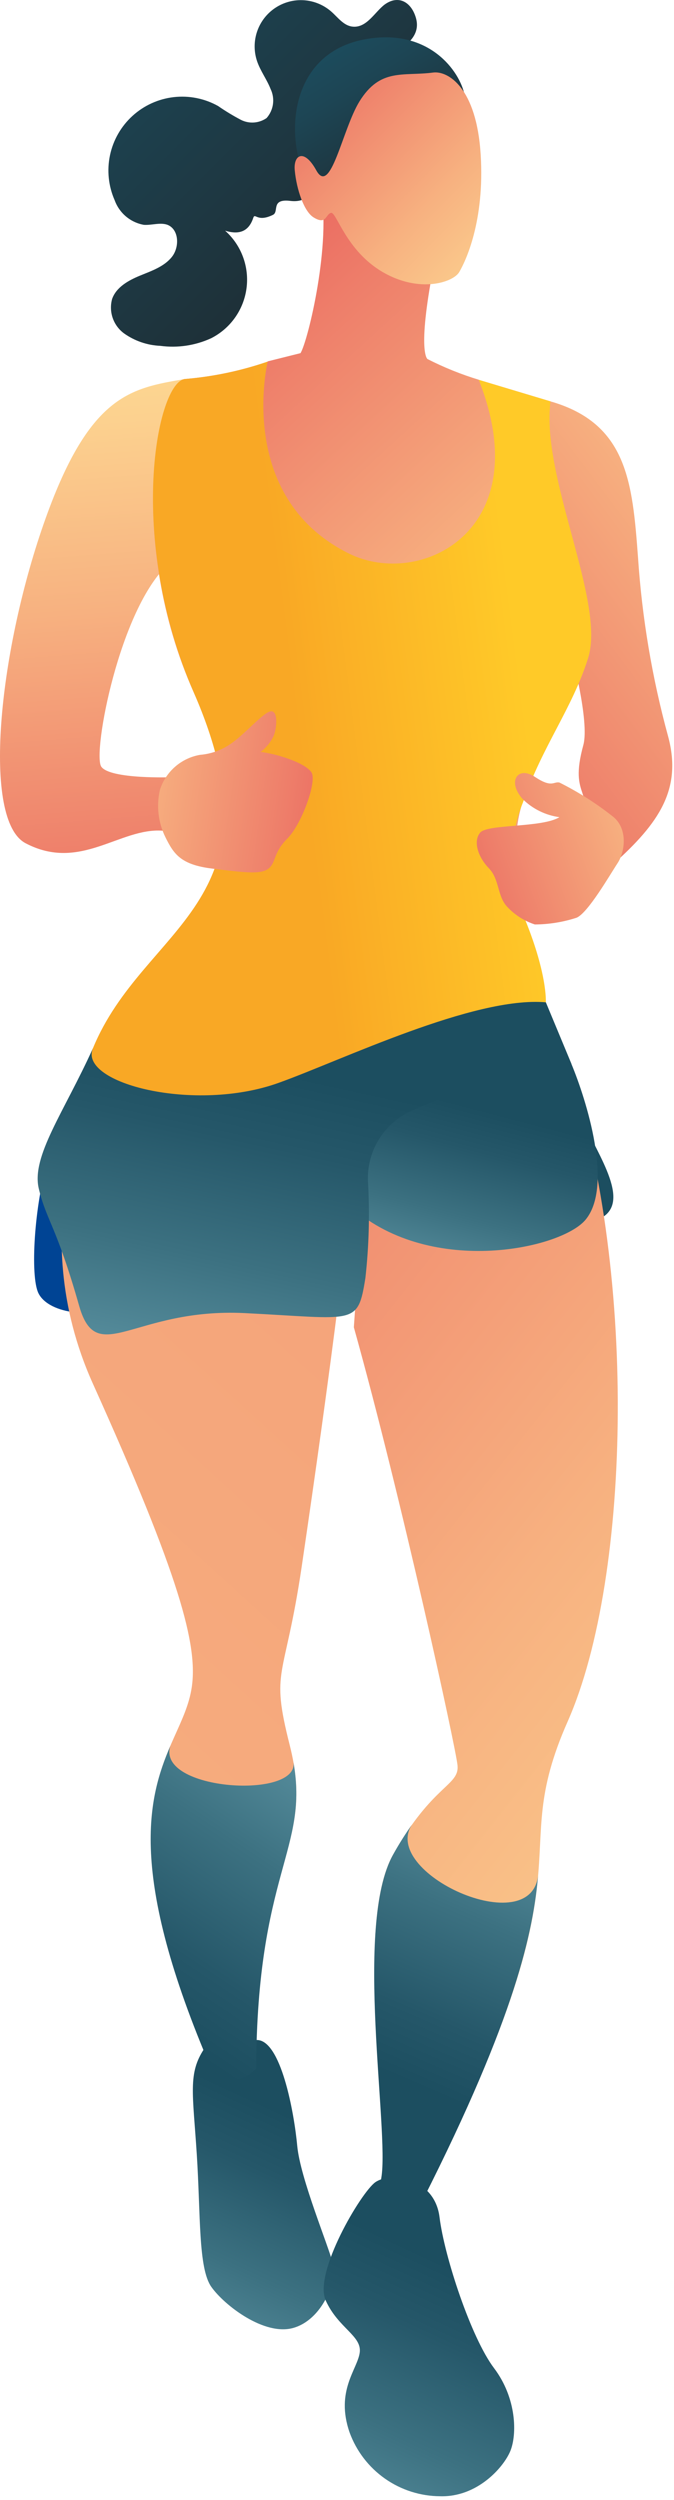
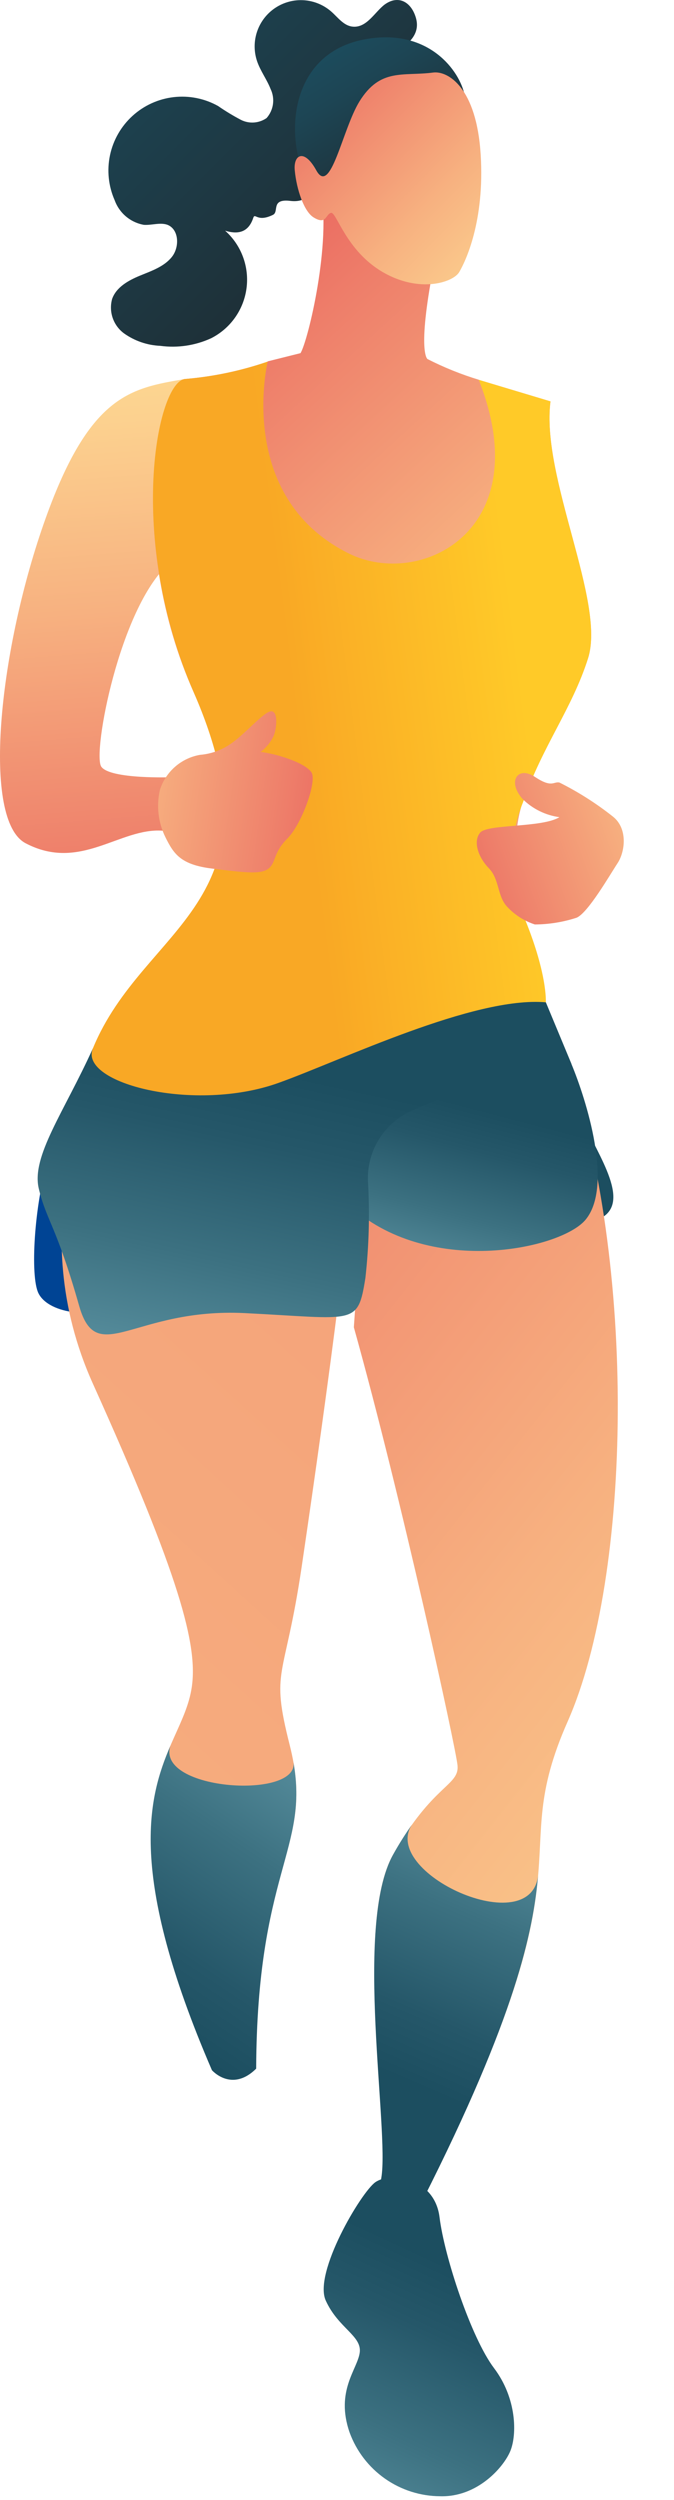
<svg xmlns="http://www.w3.org/2000/svg" width="139" height="515" viewBox="0 0 139 515" fill="none">
  <path d="M124.547 250.572C130.106 246.668 122.266 236.428 119.478 229.246L117.906 243.407L124.547 250.572Z" fill="#1C4E60" />
-   <path d="M113.529 82.688C129.329 87.234 130.427 99.299 131.576 114.795C132.408 127.285 134.491 139.66 137.795 151.734C140.718 162.617 135.852 169.612 126.524 177.977C126.524 177.977 119.089 182.134 120.576 174.107C122.857 161.839 117.196 164.864 120.305 153.475C121.623 148.591 117.771 134.228 117.771 134.228C117.771 134.228 99.166 78.582 113.529 82.688Z" fill="url(#paint0_linear_111_3717)" />
  <path d="M10.299 237.493C7.139 247.226 6.226 261.894 7.764 266.034C9.454 270.596 19.255 271.914 24.662 268.636C30.069 265.358 10.299 237.493 10.299 237.493Z" fill="#004494" />
  <path d="M38.163 78.075C26.926 80.001 18.308 81.218 8.964 108.035C-0.381 134.852 -3.71 168.987 5.28 173.718C16.585 179.649 24.713 170.457 33.567 171.133C35.375 171.285 35.544 160.115 35.544 160.115C35.544 160.115 22.769 160.588 20.894 157.952C19.018 155.316 24.645 125.254 34.801 116.146C44.957 107.038 38.163 78.075 38.163 78.075Z" fill="url(#paint1_linear_111_3717)" />
  <path d="M116.909 218.449C86.881 224.684 74.41 235.735 74.41 235.735C74.596 244.522 74.038 258.717 72.974 273.435C82.842 308.718 94.012 360.156 94.35 363.637C94.789 367.93 89.28 367.49 81.068 382.073C72.855 396.656 80.645 438.665 78.922 448.517C77.198 458.368 87.506 452.387 87.506 452.387C123.516 381.212 103.796 384.642 117.078 354.631C130.36 324.62 131.391 260.103 116.909 218.449Z" fill="url(#paint2_linear_111_3717)" />
  <path d="M121.268 135.631C124.986 124.022 111.518 98.337 113.529 82.689L98.777 78.261L55.264 74.476C49.736 76.382 43.991 77.591 38.163 78.076C32.401 78.633 25.997 111.433 39.971 142.677C59.37 186.038 32.975 190.161 22.161 215.981C18.342 225.106 4.789 253.157 19.153 285.044C37.149 324.924 40.816 338.949 39.549 347.567C37.42 362.032 19.575 368.825 43.807 426.211C43.807 426.211 47.795 430.875 52.729 425.89C52.949 382.851 65.133 380.755 59.742 359.48C55.703 343.529 58.694 346.57 62.226 322.71C67.938 284.013 73.125 244.522 72.906 235.735C72.906 235.735 86.88 224.684 116.841 218.449C116.841 218.449 101.785 182.591 107.784 165.304C111.873 153.661 117.939 146.006 121.268 135.631Z" fill="url(#paint3_linear_111_3717)" />
  <path d="M71.875 248.155C88.064 263.228 115.557 257.432 120.728 251.315C126.575 244.37 120.88 226.475 117.855 219.209C114.83 211.943 80.054 227.337 71.875 234.028V248.155Z" fill="url(#paint4_linear_111_3717)" />
  <path d="M19.153 215.981C13.188 229.145 6.412 238.236 8 244.877C9.589 251.518 11.6 252.414 16.331 269.042C19.998 281.918 27.653 269.38 50.482 270.512C73.311 271.644 73.768 273.215 75.356 263.279C76.1 256.632 76.275 249.932 75.88 243.255C75.774 240.267 76.551 237.314 78.114 234.766C79.677 232.217 81.956 230.186 84.667 228.925C95.241 224.198 106.404 220.918 117.855 219.175L112.566 206.468C112.566 206.468 98.692 198.39 70.32 205.623C53.455 209.958 36.376 213.416 19.153 215.981V215.981Z" fill="url(#paint5_linear_111_3717)" />
  <path d="M107.851 165.304C111.873 153.661 117.99 146.006 121.268 135.631C124.986 124.022 111.518 98.337 113.529 82.689L98.777 78.261L55.264 74.476C49.736 76.382 43.991 77.591 38.163 78.076C32.401 78.633 25.946 110.486 39.971 142.677C58.948 186.224 29.63 190.533 19.153 215.981C16.179 223.18 40.157 229.297 57.461 223.079C70.405 218.449 97.713 205.2 112.566 206.485C112.566 206.485 112.971 200.553 107.851 188.37C104.834 180.977 104.834 172.696 107.851 165.304V165.304Z" fill="url(#paint6_linear_111_3717)" />
  <path d="M66.079 38.837C68.445 49.72 63.544 70.217 61.973 72.752L55.214 74.442C55.214 74.442 48.454 102.357 71.926 114.017C86.678 121.351 111.028 109.303 98.726 78.227C95.088 77.121 91.553 75.696 88.165 73.969C88.165 73.969 86.002 72.651 89.382 55.11C89.382 55.11 91.477 47.32 80.527 39.902C69.577 32.484 66.079 38.837 66.079 38.837Z" fill="url(#paint7_linear_111_3717)" />
  <path d="M72.67 5.48C70.878 5.277 69.695 3.604 68.361 2.422C66.791 1.033 64.807 0.201 62.717 0.053C60.626 -0.094 58.545 0.452 56.796 1.606C55.047 2.761 53.727 4.459 53.041 6.44C52.355 8.42 52.34 10.571 53 12.56C53.676 14.588 55.028 16.346 55.805 18.34C56.271 19.308 56.441 20.391 56.294 21.456C56.147 22.52 55.689 23.517 54.977 24.322C54.217 24.852 53.327 25.167 52.403 25.235C51.478 25.304 50.552 25.122 49.722 24.71C48.082 23.85 46.496 22.891 44.974 21.837C42.19 20.285 38.988 19.645 35.821 20.011C32.655 20.376 29.683 21.727 27.326 23.873C24.968 26.019 23.345 28.852 22.685 31.971C22.026 35.089 22.362 38.337 23.648 41.254C24.118 42.555 24.924 43.709 25.983 44.599C27.042 45.489 28.318 46.084 29.681 46.323C31.37 46.424 33.06 45.765 34.564 46.323C36.947 47.303 37.048 50.919 35.443 52.93C33.838 54.941 31.252 55.803 28.87 56.783C26.487 57.763 23.986 59.149 23.124 61.582C22.764 62.874 22.806 64.245 23.243 65.512C23.681 66.78 24.494 67.885 25.575 68.679C27.769 70.24 30.369 71.133 33.06 71.248C36.624 71.727 40.25 71.188 43.52 69.693C45.489 68.701 47.186 67.242 48.462 65.444C49.738 63.646 50.555 61.563 50.842 59.377C51.129 57.191 50.876 54.968 50.107 52.902C49.337 50.835 48.074 48.989 46.427 47.523C48.826 48.266 51.175 48.08 52.223 44.903C52.611 43.721 52.983 45.883 56.295 44.261C57.613 43.619 55.772 40.882 59.895 41.389C63.612 41.845 65.674 39.124 66.231 34.866C66.722 31.216 65.944 26.907 67.009 23.375C69.358 15.518 76.86 14.2 82.792 10.009C85.056 8.319 86.627 6.409 85.732 3.537C84.735 0.326 82.099 -1.076 79.328 0.934C77.283 2.472 75.61 5.835 72.67 5.48Z" fill="url(#paint8_linear_111_3717)" />
  <path d="M95.702 19.084C94.367 13.913 87.743 5.565 74.816 8.184C60.993 11.006 58.931 25.268 62.193 34.731C66.029 45.901 95.702 19.084 95.702 19.084Z" fill="url(#paint9_linear_111_3717)" />
  <path d="M65.234 35.103C62.7 30.49 60.469 31.91 60.79 35.103C61.162 39.057 62.7 43.552 64.643 44.769C67.347 46.459 67.144 44.076 68.276 43.856C69.408 43.637 71.352 51.647 78.939 56.057C86.526 60.467 93.454 58.169 94.705 56.057C95.955 53.945 99.994 45.681 99.132 31.842C98.27 18.002 92.373 14.555 89.331 14.944C83.096 15.755 78.432 13.947 74.123 20.909C70.591 26.654 68.209 40.477 65.234 35.103Z" fill="url(#paint10_linear_111_3717)" />
  <path d="M41.256 155.503C39.345 155.833 37.563 156.683 36.102 157.959C34.642 159.234 33.56 160.886 32.976 162.735C32.225 166.026 32.63 169.475 34.125 172.502C35.815 175.882 37.217 178.146 43.774 178.94C50.33 179.734 53.743 180.208 55.366 178.94C56.988 177.673 56.278 175.73 59.269 172.739C62.26 169.748 65.471 160.792 64.204 159.068C62.936 157.344 58.999 156.077 56.92 155.519C55.878 155.258 54.824 155.049 53.76 154.894C54.873 154.046 55.775 152.953 56.397 151.7C57.056 150.197 57.427 146.53 55.94 146.53C54.453 146.53 50.431 151.362 47.491 153.289C45.642 154.559 43.492 155.323 41.256 155.503V155.503Z" fill="url(#paint11_linear_111_3717)" />
  <path d="M115.371 168.345C111.772 170.558 100.551 169.73 99.03 171.522C97.51 173.313 98.608 176.591 100.822 178.872C103.035 181.153 102.511 184.55 104.573 186.781C106.139 188.471 108.111 189.733 110.301 190.447C113.223 190.431 116.124 189.964 118.903 189.062C121.251 188.099 125.797 180.19 127.352 177.841C128.906 175.493 129.515 170.761 126.473 168.277C123.032 165.546 119.317 163.179 115.388 161.214C114.137 160.926 113.884 162.413 110.318 160.048C106.753 157.682 104.539 161.028 107.817 164.644C109.871 166.658 112.52 167.956 115.371 168.345V168.345Z" fill="url(#paint12_linear_111_3717)" />
-   <path d="M42.117 422.054C38.738 427.124 39.769 431.196 40.58 443.768C41.391 456.34 40.867 467.29 43.588 471.126C46.308 474.962 54.538 481.265 60.486 479.575C66.434 477.886 69.509 470.011 68.681 466.446C67.853 462.88 61.922 448.821 61.297 442.045C60.672 435.269 57.917 419.993 52.848 420.263C49.224 420.531 45.632 421.13 42.117 422.054V422.054Z" fill="url(#paint13_linear_111_3717)" />
  <path d="M60.486 362.809C62.176 370.802 32.114 368.977 35.139 359.65C30.61 370.228 26.166 385.875 43.706 426.482C43.706 426.482 47.778 431.146 52.831 426.161C53 385.605 63.781 381.076 60.486 362.809Z" fill="url(#paint14_linear_111_3717)" />
  <path d="M77.418 449.547C74.444 451.643 64.609 468.254 67.178 473.932C69.746 479.609 74.63 481.181 74.19 484.628C73.751 488.075 69.121 492.536 72.095 501.104C73.493 504.942 76.035 508.26 79.376 510.611C82.718 512.961 86.699 514.231 90.784 514.25C98.473 514.47 103.914 508.235 105.266 504.889C106.618 501.543 106.601 494.091 101.886 487.856C97.172 481.62 91.646 464.908 90.649 456.78C89.652 448.652 80.696 447.3 77.418 449.547Z" fill="url(#paint15_linear_111_3717)" />
  <path d="M111.012 385.977C109.981 400.34 77.807 385.639 85.141 375.618C83.663 377.692 82.303 379.847 81.068 382.073C72.923 396.656 80.341 438.817 78.635 448.686C76.928 458.554 87.202 453.197 87.202 453.197C106.314 415.447 110.015 397.873 111.012 385.977V385.977Z" fill="url(#paint16_linear_111_3717)" />
  <defs>
    <linearGradient id="paint0_linear_111_3717" x1="77.451" y1="161.366" x2="193.305" y2="74.138" gradientUnits="userSpaceOnUse">
      <stop stop-color="#E9605C" />
      <stop offset="0.2" stop-color="#EE7E6A" />
      <stop offset="0.57" stop-color="#F7B180" />
      <stop offset="0.85" stop-color="#FCD18F" />
      <stop offset="1" stop-color="#FEDD94" />
    </linearGradient>
    <linearGradient id="paint1_linear_111_3717" x1="26.369" y1="204.794" x2="15.452" y2="66.297" gradientUnits="userSpaceOnUse">
      <stop stop-color="#E9605C" />
      <stop offset="0.2" stop-color="#EE7E6A" />
      <stop offset="0.57" stop-color="#F7B180" />
      <stop offset="0.85" stop-color="#FCD18F" />
      <stop offset="1" stop-color="#FEDD94" />
    </linearGradient>
    <linearGradient id="paint2_linear_111_3717" x1="-37.489" y1="228.571" x2="202.954" y2="418.692" gradientUnits="userSpaceOnUse">
      <stop stop-color="#E9605C" />
      <stop offset="0.2" stop-color="#EE7E6A" />
      <stop offset="0.57" stop-color="#F7B180" />
      <stop offset="0.85" stop-color="#FCD18F" />
      <stop offset="1" stop-color="#FEDD94" />
    </linearGradient>
    <linearGradient id="paint3_linear_111_3717" x1="693.456" y1="-461.009" x2="-652.971" y2="1019.54" gradientUnits="userSpaceOnUse">
      <stop stop-color="#E9605C" />
      <stop offset="0.2" stop-color="#EE7E6A" />
      <stop offset="0.57" stop-color="#F7B180" />
      <stop offset="0.85" stop-color="#FCD18F" />
      <stop offset="1" stop-color="#FEDD94" />
    </linearGradient>
    <linearGradient id="paint4_linear_111_3717" x1="98.896" y1="228.397" x2="83.493" y2="287.336" gradientUnits="userSpaceOnUse">
      <stop stop-color="#1C4E60" />
      <stop offset="0.14" stop-color="#255769" />
      <stop offset="0.37" stop-color="#3C7181" />
      <stop offset="0.67" stop-color="#639AA9" />
      <stop offset="1" stop-color="#95CFDD" />
    </linearGradient>
    <linearGradient id="paint5_linear_111_3717" x1="65.655" y1="222.458" x2="42.194" y2="329.975" gradientUnits="userSpaceOnUse">
      <stop stop-color="#1C4E60" />
      <stop offset="0.14" stop-color="#255769" />
      <stop offset="0.37" stop-color="#3C7181" />
      <stop offset="0.67" stop-color="#639AA9" />
      <stop offset="1" stop-color="#95CFDD" />
    </linearGradient>
    <linearGradient id="paint6_linear_111_3717" x1="118.034" y1="142.652" x2="35.463" y2="153.303" gradientUnits="userSpaceOnUse">
      <stop stop-color="#FFCA28" />
      <stop offset="0.12" stop-color="#FFCA28" />
      <stop offset="0.69" stop-color="#F9A825" />
      <stop offset="1" stop-color="#F9A825" />
    </linearGradient>
    <linearGradient id="paint7_linear_111_3717" x1="45.075" y1="44.059" x2="153.138" y2="161.788" gradientUnits="userSpaceOnUse">
      <stop stop-color="#E9605C" />
      <stop offset="0.19" stop-color="#EE7E6A" />
      <stop offset="0.55" stop-color="#F7B180" />
      <stop offset="0.82" stop-color="#FCD18F" />
      <stop offset="0.97" stop-color="#FEDD94" />
    </linearGradient>
    <linearGradient id="paint8_linear_111_3717" x1="65.725" y1="45.731" x2="1.765" y2="-18.228" gradientUnits="userSpaceOnUse">
      <stop stop-color="#1E3139" />
      <stop offset="0.61" stop-color="#1D4554" />
      <stop offset="1" stop-color="#1C4E60" />
    </linearGradient>
    <linearGradient id="paint9_linear_111_3717" x1="83.501" y1="33.751" x2="66.958" y2="7.407" gradientUnits="userSpaceOnUse">
      <stop stop-color="#1E3139" />
      <stop offset="0.61" stop-color="#1D4554" />
      <stop offset="1" stop-color="#1C4E60" />
    </linearGradient>
    <linearGradient id="paint10_linear_111_3717" x1="59.506" y1="11.226" x2="113.969" y2="65.266" gradientUnits="userSpaceOnUse">
      <stop stop-color="#E9605C" />
      <stop offset="0.19" stop-color="#EE7E6A" />
      <stop offset="0.55" stop-color="#F7B180" />
      <stop offset="0.82" stop-color="#FCD18F" />
      <stop offset="0.97" stop-color="#FEDD94" />
    </linearGradient>
    <linearGradient id="paint11_linear_111_3717" x1="74.799" y1="166.368" x2="-3.879" y2="154.911" gradientUnits="userSpaceOnUse">
      <stop stop-color="#E9605C" />
      <stop offset="0.2" stop-color="#EE7E6A" />
      <stop offset="0.57" stop-color="#F7B180" />
      <stop offset="0.85" stop-color="#FCD18F" />
      <stop offset="1" stop-color="#FEDD94" />
    </linearGradient>
    <linearGradient id="paint12_linear_111_3717" x1="88.858" y1="183.164" x2="158.427" y2="157.75" gradientUnits="userSpaceOnUse">
      <stop stop-color="#E9605C" />
      <stop offset="0.2" stop-color="#EE7E6A" />
      <stop offset="0.57" stop-color="#F7B180" />
      <stop offset="0.85" stop-color="#FCD18F" />
      <stop offset="1" stop-color="#FEDD94" />
    </linearGradient>
    <linearGradient id="paint13_linear_111_3717" x1="63.815" y1="427.985" x2="22.786" y2="516.312" gradientUnits="userSpaceOnUse">
      <stop offset="0.09" stop-color="#1C4E60" />
      <stop offset="0.22" stop-color="#255769" />
      <stop offset="0.43" stop-color="#3C7181" />
      <stop offset="0.7" stop-color="#639AA9" />
      <stop offset="1" stop-color="#95CFDD" />
    </linearGradient>
    <linearGradient id="paint14_linear_111_3717" x1="22.668" y1="424.826" x2="89.5" y2="324.704" gradientUnits="userSpaceOnUse">
      <stop offset="0.09" stop-color="#1C4E60" />
      <stop offset="0.22" stop-color="#255769" />
      <stop offset="0.43" stop-color="#3C7181" />
      <stop offset="0.7" stop-color="#639AA9" />
      <stop offset="1" stop-color="#95CFDD" />
    </linearGradient>
    <linearGradient id="paint15_linear_111_3717" x1="98.743" y1="458.926" x2="53.743" y2="555.871" gradientUnits="userSpaceOnUse">
      <stop offset="0.09" stop-color="#1C4E60" />
      <stop offset="0.22" stop-color="#255769" />
      <stop offset="0.43" stop-color="#3C7181" />
      <stop offset="0.7" stop-color="#639AA9" />
      <stop offset="1" stop-color="#95CFDD" />
    </linearGradient>
    <linearGradient id="paint16_linear_111_3717" x1="76.505" y1="436.35" x2="119.123" y2="337.479" gradientUnits="userSpaceOnUse">
      <stop offset="0.09" stop-color="#1C4E60" />
      <stop offset="0.22" stop-color="#255769" />
      <stop offset="0.43" stop-color="#3C7181" />
      <stop offset="0.7" stop-color="#639AA9" />
      <stop offset="1" stop-color="#95CFDD" />
    </linearGradient>
  </defs>
</svg>